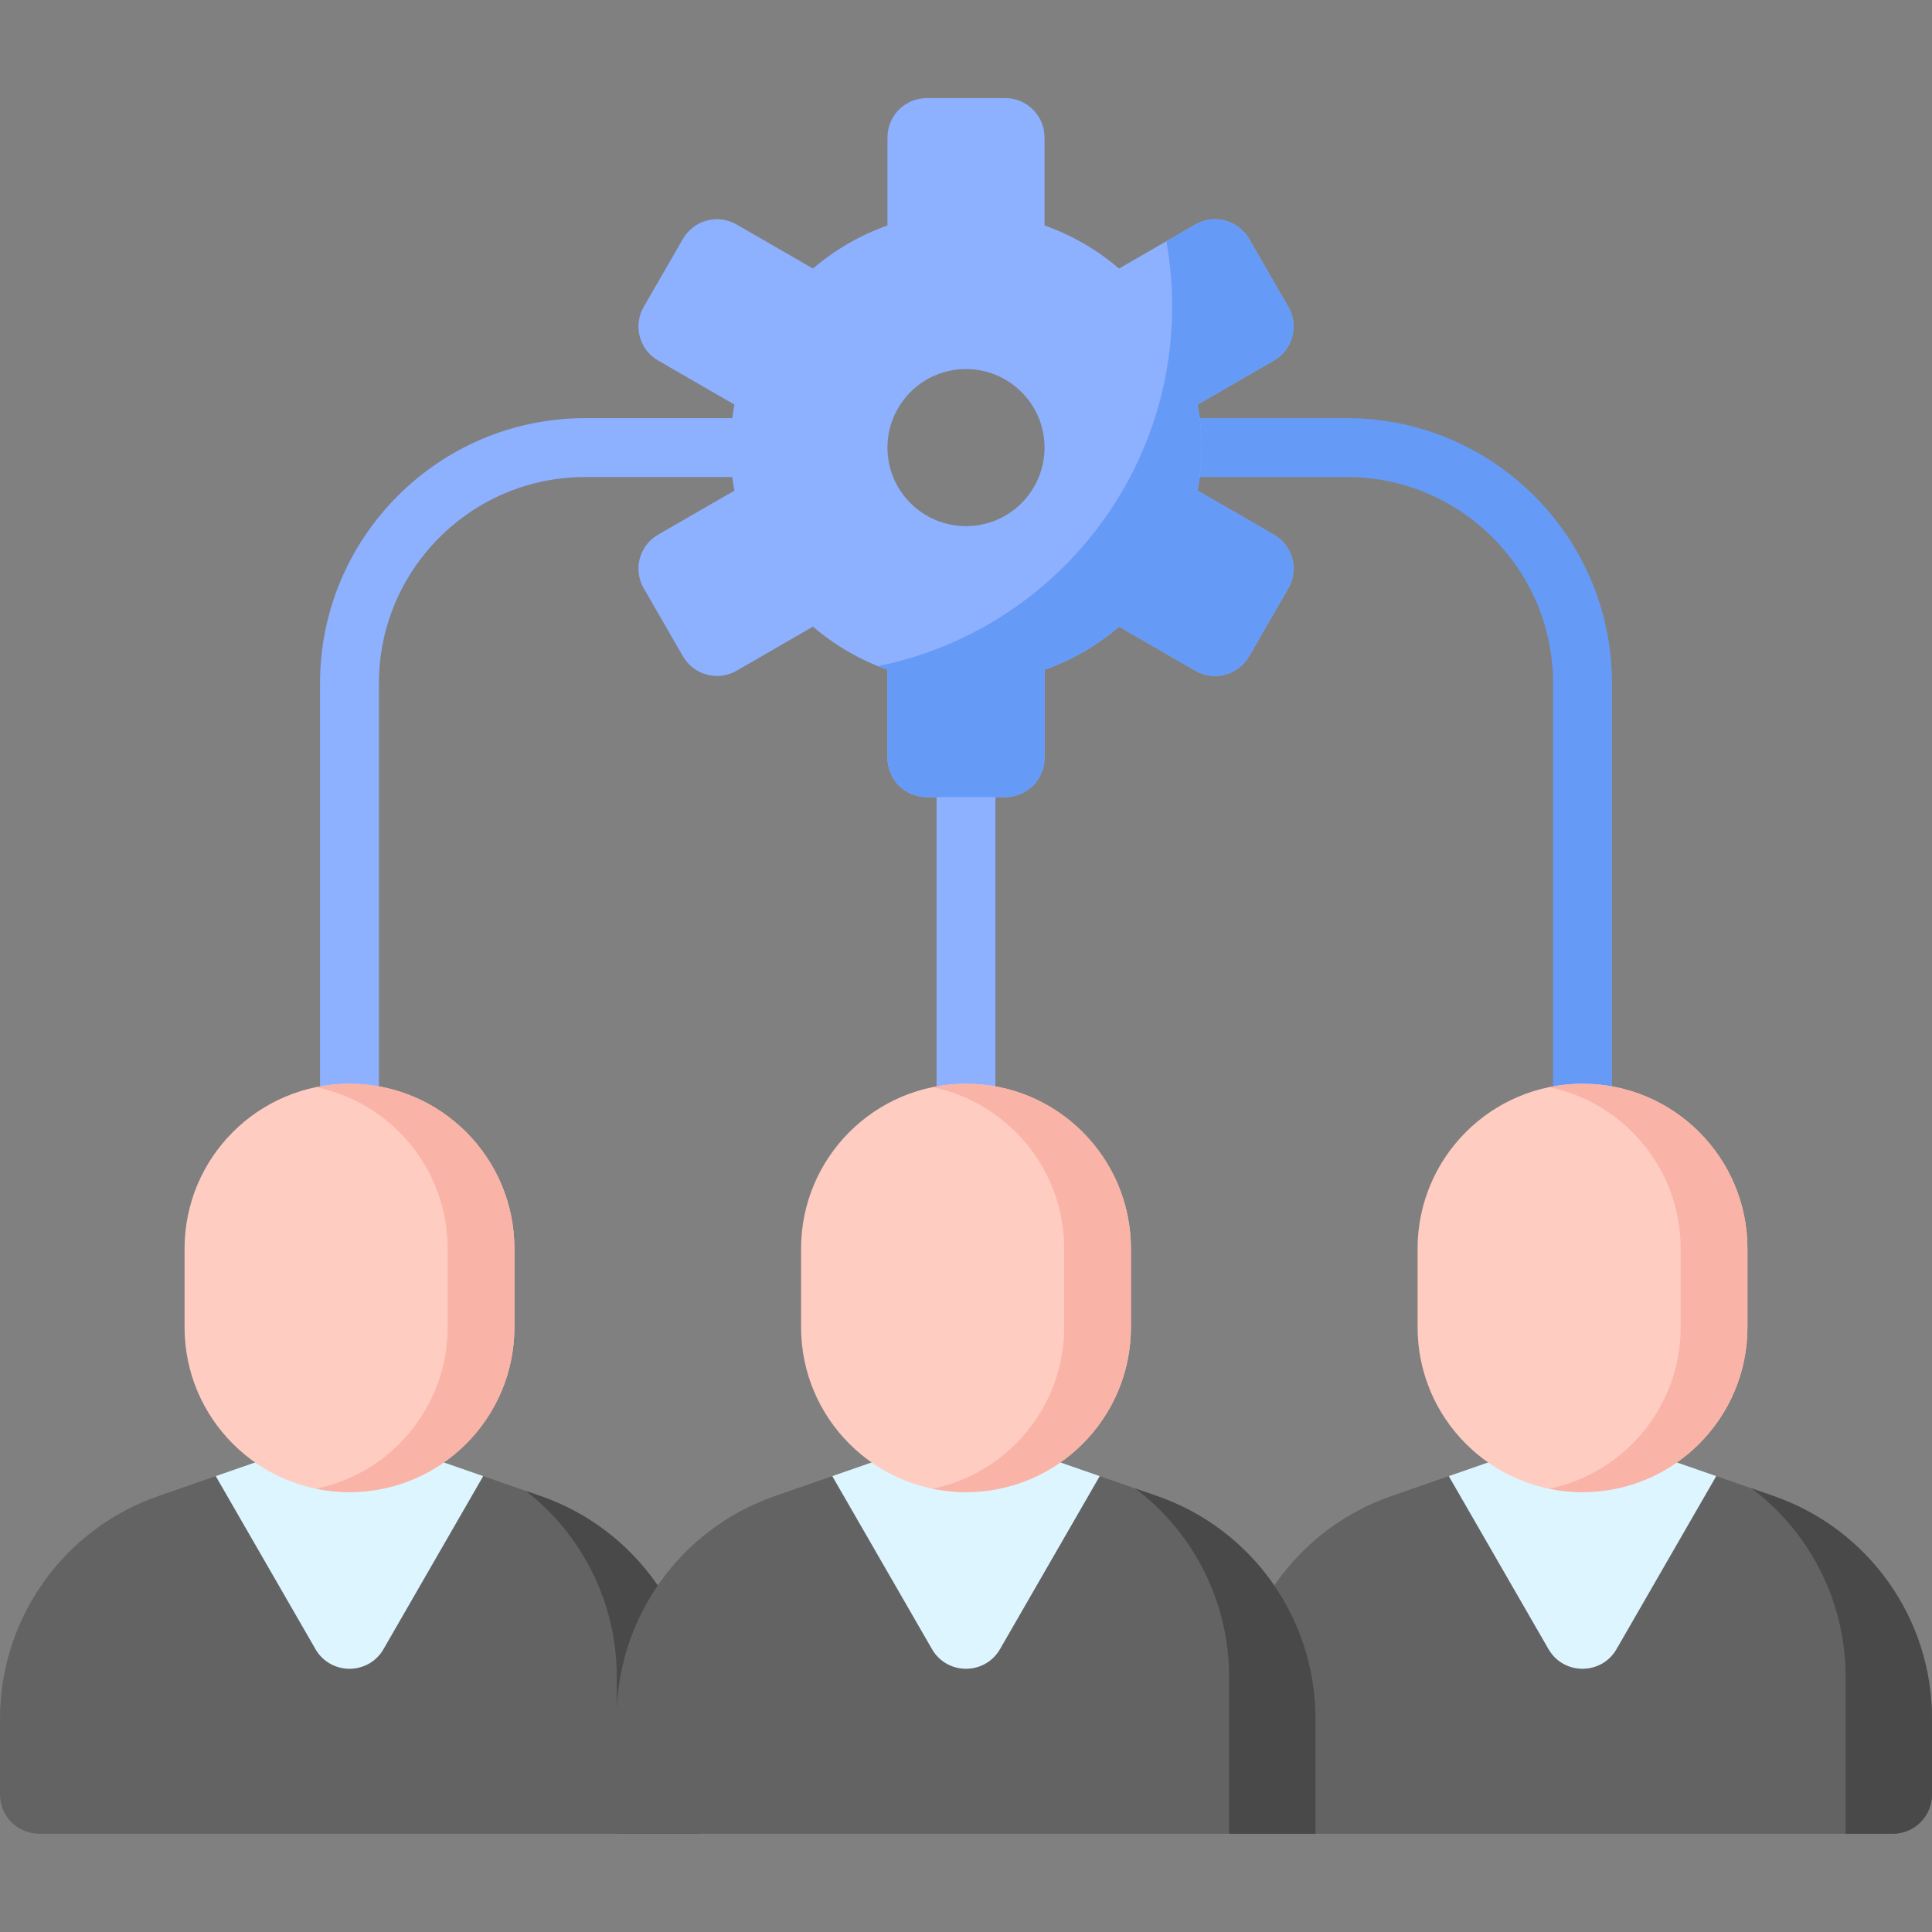
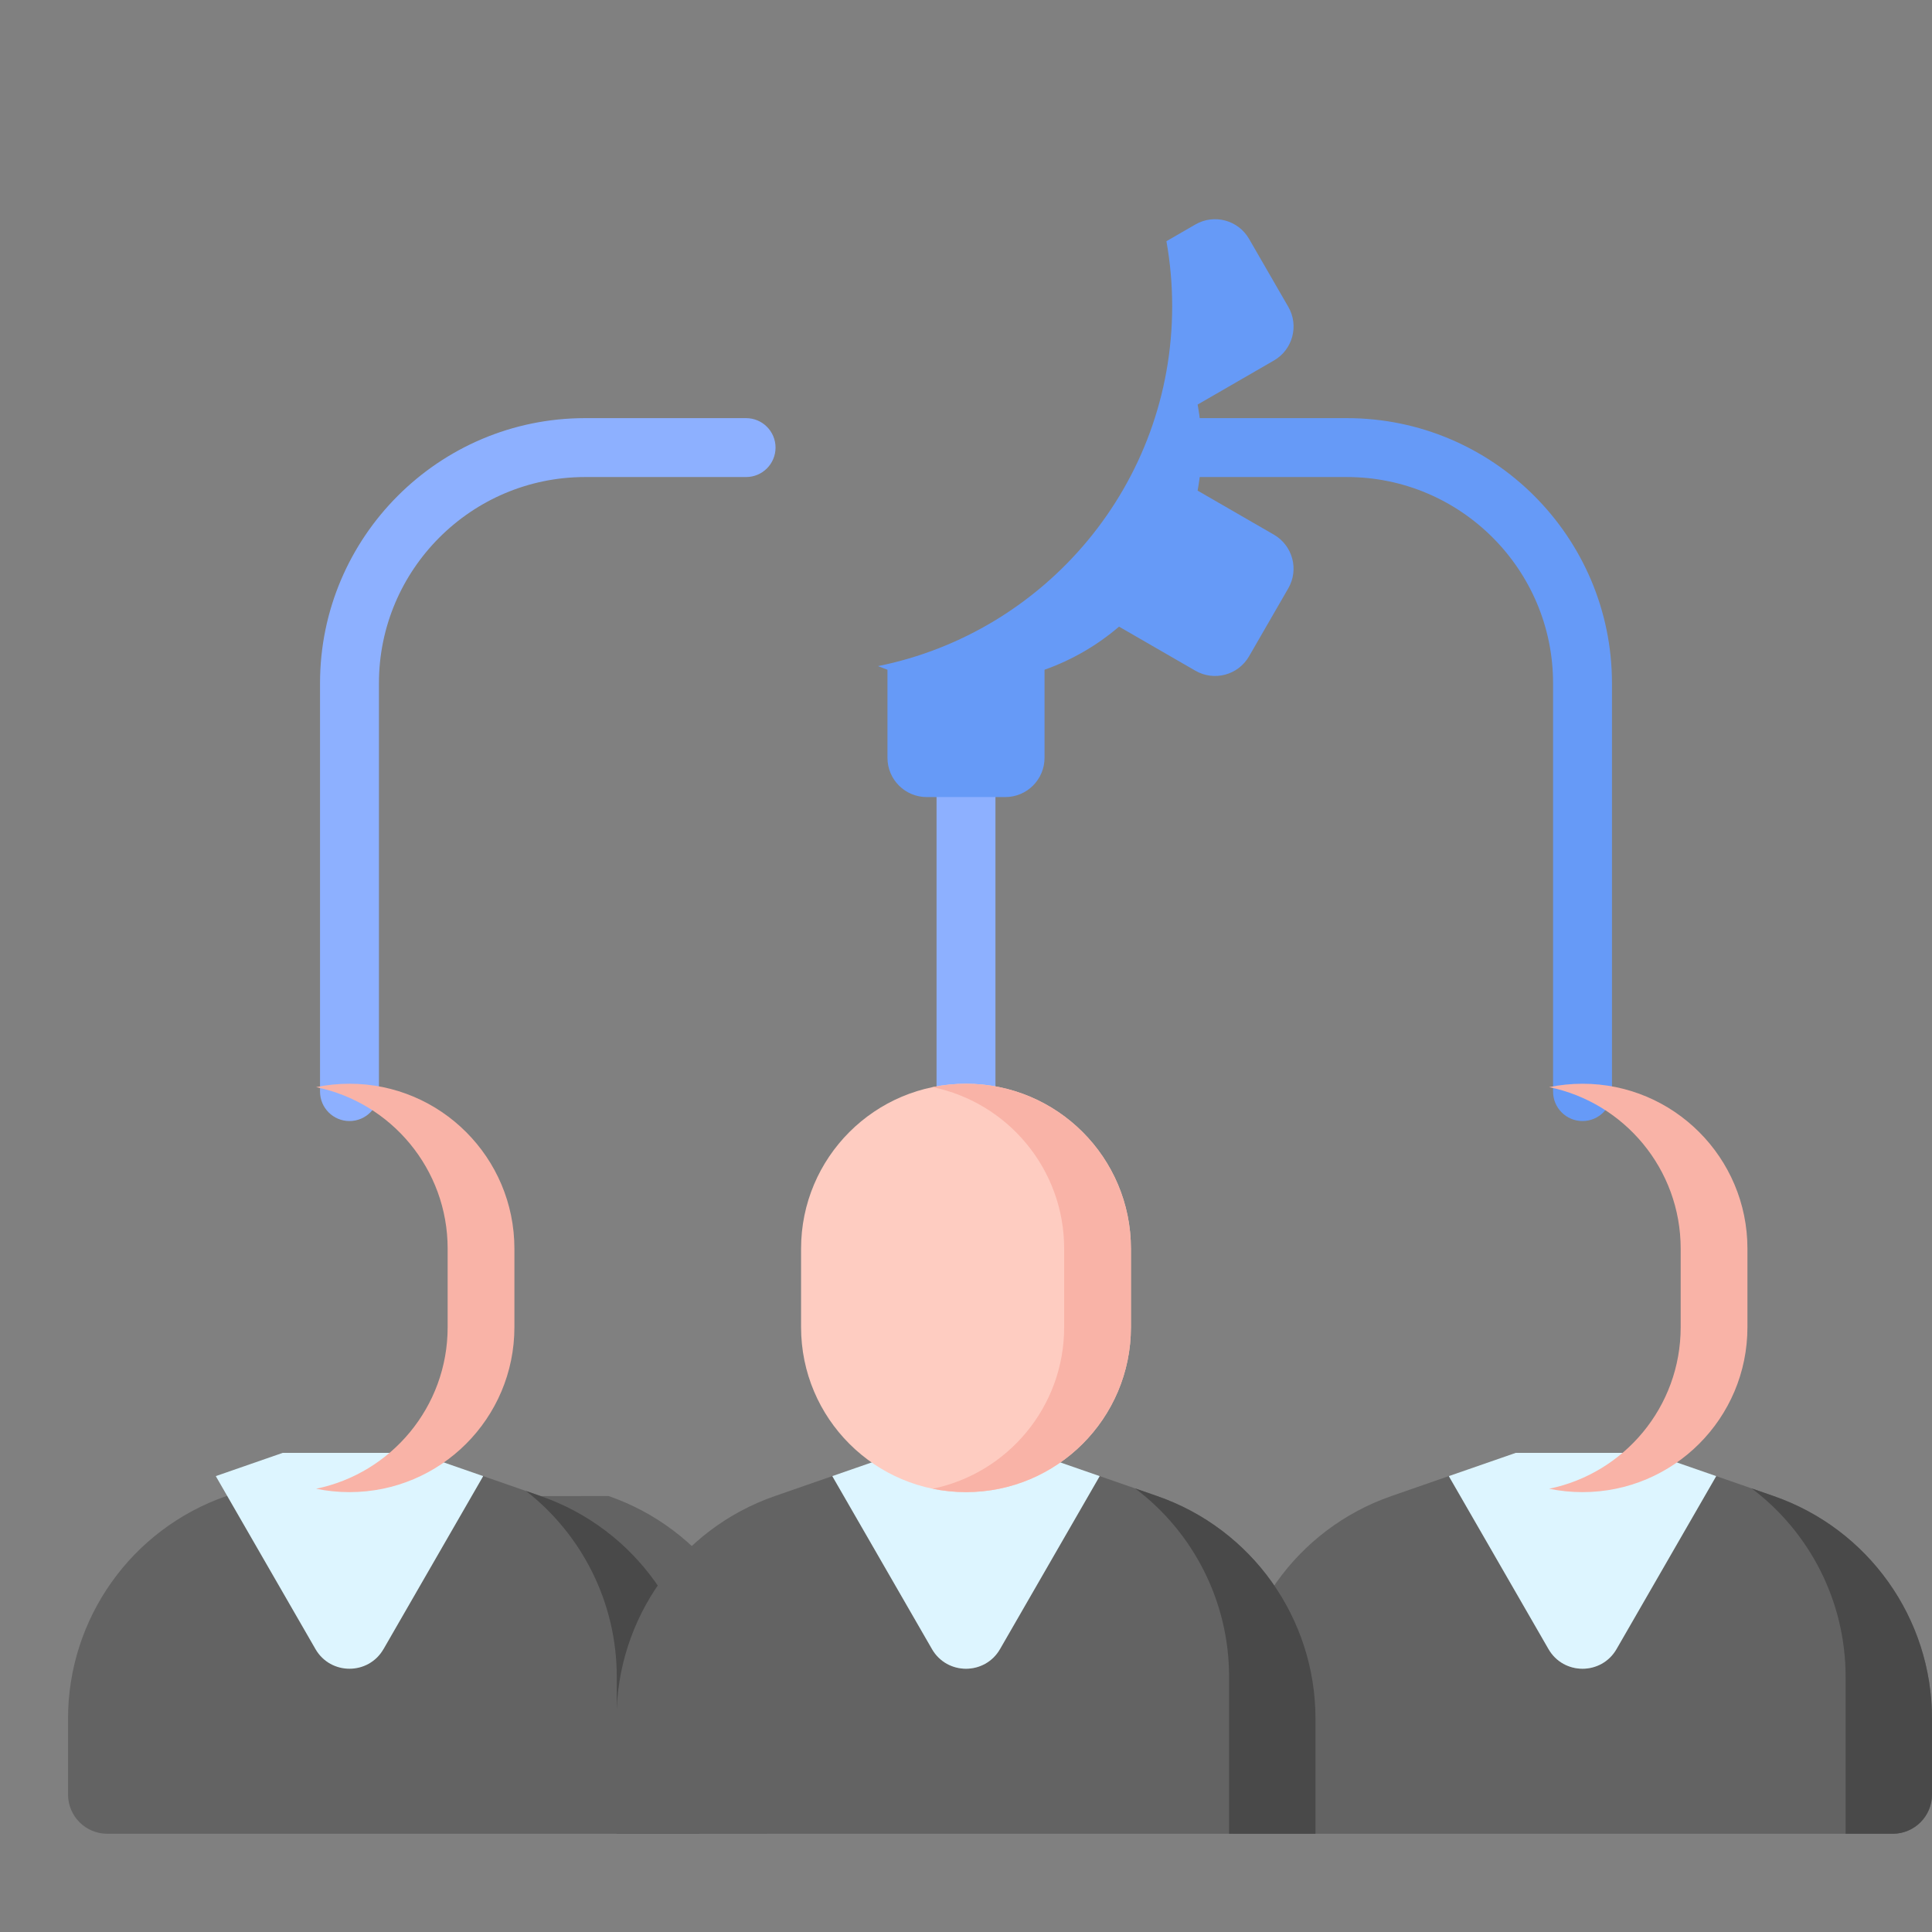
<svg xmlns="http://www.w3.org/2000/svg" height="512pt" viewBox="0 -26 512 512" width="512pt">
  <rect x="0" y="-26" width="512" height="512" fill="#808080" stroke="none" />
  <path d="m92.617 271.09c-4.309 0-7.805-3.492-7.805-7.805v-108.227c0-38.734 31.512-70.246 70.246-70.246h42.664c4.312 0 7.805 3.496 7.805 7.805 0 4.312-3.492 7.805-7.805 7.805h-42.664c-30.125 0-54.637 24.512-54.637 54.637v108.227c0 4.309-3.492 7.805-7.805 7.805zm0 0" fill="#8db0ff" />
  <path d="m419.383 271.09c-4.312 0-7.805-3.492-7.805-7.805v-108.227c0-30.129-24.512-54.637-54.637-54.637h-44.746c-4.312 0-7.805-3.492-7.805-7.805 0-4.309 3.492-7.805 7.805-7.805h44.746c38.734 0 70.246 31.512 70.246 70.246v108.227c0 4.309-3.496 7.805-7.805 7.805zm0 0" fill="#669af7" />
  <path d="m256 271.09c-4.312 0-7.805-3.492-7.805-7.805v-78.051c0-4.309 3.492-7.805 7.805-7.805s7.805 3.496 7.805 7.805v78.051c0 4.309-3.492 7.805-7.805 7.805zm0 0" fill="#8db0ff" />
-   <path d="m143.277 370.473-15.277-5.305v.102l-26.367 45.75c-4.004 6.949-14.027 6.949-18.031 0l-26.367-45.75-.012-.098-15.266 5.301c-25.117 8.723-41.957 32.395-41.957 58.984v20.105c0 5.746 4.66 10.406 10.406 10.406h174.828v-30.512c0-26.59-16.84-50.262-41.957-58.984zm0 0" fill="#636363" />
+   <path d="m143.277 370.473-15.277-5.305v.102l-26.367 45.75l-26.367-45.75-.012-.098-15.266 5.301c-25.117 8.723-41.957 32.395-41.957 58.984v20.105c0 5.746 4.66 10.406 10.406 10.406h174.828v-30.512c0-26.59-16.84-50.262-41.957-58.984zm0 0" fill="#636363" />
  <path d="m143.277 370.473-3.879-1.348c14.879 11.609 24.051 29.609 24.051 49.215v41.629h21.789v-30.512c-.004-26.59-16.844-50.262-41.961-58.984zm0 0" fill="#494949" />
  <path d="m57.234 365.27 26.367 45.75c4.004 6.949 14.031 6.949 18.035 0l26.363-45.75v-.102l-17.691-6.145h-35.383l-17.703 6.148zm0 0" fill="#ddf5ff" />
-   <path d="m136.324 304.91c0-24.137-19.566-43.707-43.707-43.707-24.137 0-43.707 19.57-43.707 43.707v20.812c0 24.141 19.57 43.707 43.707 43.707 24.141 0 43.707-19.566 43.707-43.707zm0 0" fill="#feccc1" />
  <path d="m92.617 261.203c-3.027 0-5.988.309-8.844.898 19.898 4.09 34.859 21.703 34.859 42.809v20.812c0 21.109-14.961 38.723-34.859 42.812 2.855.586 5.812.895 8.844.895 24.141 0 43.707-19.566 43.707-43.707v-20.812c0-24.137-19.566-43.707-43.707-43.707zm0 0" fill="#f9b3a7" />
  <path d="m470.043 370.473-15.277-5.305v.102l-26.367 45.75c-4.004 6.949-14.031 6.949-18.035 0l-26.363-45.75-.016-.098-15.262 5.301c-25.117 8.723-41.957 32.395-41.957 58.984v30.512h174.828c5.746 0 10.406-4.66 10.406-10.406v-20.105c0-26.59-16.84-50.262-41.957-58.984zm0 0" fill="#636363" />
  <path d="m470.043 370.473-5.836-2.027c15.387 11.582 24.898 29.914 24.898 49.898v41.625h12.488c5.746 0 10.406-4.66 10.406-10.406v-20.105c0-26.59-16.84-50.262-41.957-58.984zm0 0" fill="#494949" />
  <path d="m384 365.27 26.367 45.75c4.004 6.949 14.027 6.949 18.031 0l26.367-45.75v-.102l-17.691-6.145h-35.383l-17.703 6.148zm0 0" fill="#ddf5ff" />
-   <path d="m463.09 304.91c0-24.137-19.57-43.707-43.707-43.707-24.141 0-43.707 19.57-43.707 43.707v20.812c0 24.141 19.566 43.707 43.707 43.707 24.137 0 43.707-19.566 43.707-43.707zm0 0" fill="#feccc1" />
  <path d="m419.383 261.203c-3.031 0-5.988.309-8.848.898 19.898 4.09 34.863 21.703 34.863 42.809v20.812c0 21.109-14.965 38.723-34.863 42.812 2.859.586 5.816.895 8.848.895 24.137 0 43.707-19.566 43.707-43.707v-20.812c0-24.137-19.57-43.707-43.707-43.707zm0 0" fill="#f9b3a7" />
  <path d="m306.66 370.473-15.277-5.305v.102l-26.367 45.75c-4.004 6.949-14.027 6.949-18.031 0l-26.367-45.75-.012-.098-15.266 5.301c-25.117 8.723-41.957 32.395-41.957 58.984v30.512h185.234v-30.512c0-26.59-16.84-50.262-41.957-58.984zm0 0" fill="#636363" />
  <path d="m306.66 370.473-5.836-2.027c15.387 11.582 24.898 29.914 24.898 49.898v41.625h22.895v-30.512c0-26.59-16.84-50.262-41.957-58.984zm0 0" fill="#494949" />
  <path d="m220.617 365.27 26.367 45.75c4.004 6.949 14.027 6.949 18.031 0l26.367-45.75v-.102l-17.691-6.145h-35.383l-17.703 6.148zm0 0" fill="#ddf5ff" />
  <path d="m299.707 304.91c0-24.137-19.566-43.707-43.707-43.707s-43.707 19.57-43.707 43.707v20.812c0 24.141 19.566 43.707 43.707 43.707s43.707-19.566 43.707-43.707zm0 0" fill="#feccc1" />
  <path d="m256 261.203c-3.031 0-5.988.309-8.848.898 19.898 4.09 34.863 21.703 34.863 42.809v20.812c0 21.109-14.965 38.723-34.863 42.812 2.859.586 5.816.895 8.848.895 24.141 0 43.707-19.566 43.707-43.707v-20.812c0-24.137-19.566-43.707-43.707-43.707zm0 0" fill="#f9b3a7" />
-   <path d="m318.438 92.617c0-3.898-.375-7.707-1.055-11.402l20.223-11.68c4.977-2.871 6.68-9.234 3.809-14.215l-10.406-18.023c-2.875-4.977-9.238-6.684-14.219-3.809l-20.227 11.68c-5.77-4.938-12.445-8.84-19.75-11.422v-23.34c0-5.746-4.656-10.406-10.406-10.406h-20.812c-5.746 0-10.406 4.66-10.406 10.406v23.34c-7.305 2.582-13.977 6.484-19.746 11.422l-20.23-11.68c-4.977-2.875-11.344-1.168-14.215 3.809l-10.406 18.023c-2.875 4.98-1.168 11.344 3.809 14.219l20.223 11.676c-.684 3.699-1.059 7.508-1.059 11.402 0 3.898.375 7.707 1.059 11.406l-20.223 11.676c-4.977 2.875-6.684 9.238-3.809 14.215l10.406 18.027c2.871 4.977 9.238 6.684 14.215 3.809l20.23-11.68c5.77 4.938 12.445 8.84 19.746 11.422v23.34c0 5.746 4.66 10.406 10.406 10.406h20.812c5.746 0 10.406-4.66 10.406-10.406v-23.34c7.305-2.582 13.98-6.484 19.75-11.422l20.227 11.68c4.98 2.875 11.344 1.168 14.219-3.809l10.406-18.027c2.871-4.977 1.168-11.34-3.809-14.215l-20.223-11.676c.68-3.699 1.055-7.508 1.055-11.406zm-62.438 20.812c-11.496 0-20.812-9.316-20.812-20.812 0-11.496 9.316-20.812 20.812-20.812s20.812 9.316 20.812 20.812c0 11.496-9.316 20.812-20.812 20.812zm0 0" fill="#8db0ff" />
  <path d="m318.438 92.617c0-3.898-.375-7.707-1.055-11.402l20.223-11.68c4.977-2.871 6.68-9.234 3.809-14.215l-10.406-18.023c-2.875-4.977-9.238-6.684-14.219-3.809l-7.676 4.434c1 5.594 1.523 11.352 1.523 17.23 0 47.121-33.496 86.414-77.973 95.379.832.336 1.676.656 2.523.957v23.34c0 5.746 4.66 10.406 10.406 10.406h20.812c5.746 0 10.406-4.66 10.406-10.406v-23.34c7.305-2.582 13.977-6.484 19.746-11.422l20.23 11.68c4.977 2.875 11.344 1.168 14.219-3.809l10.402-18.023c2.875-4.977 1.168-11.344-3.809-14.219l-20.223-11.676c.684-3.695 1.059-7.504 1.059-11.402zm0 0" fill="#669af7" />
</svg>